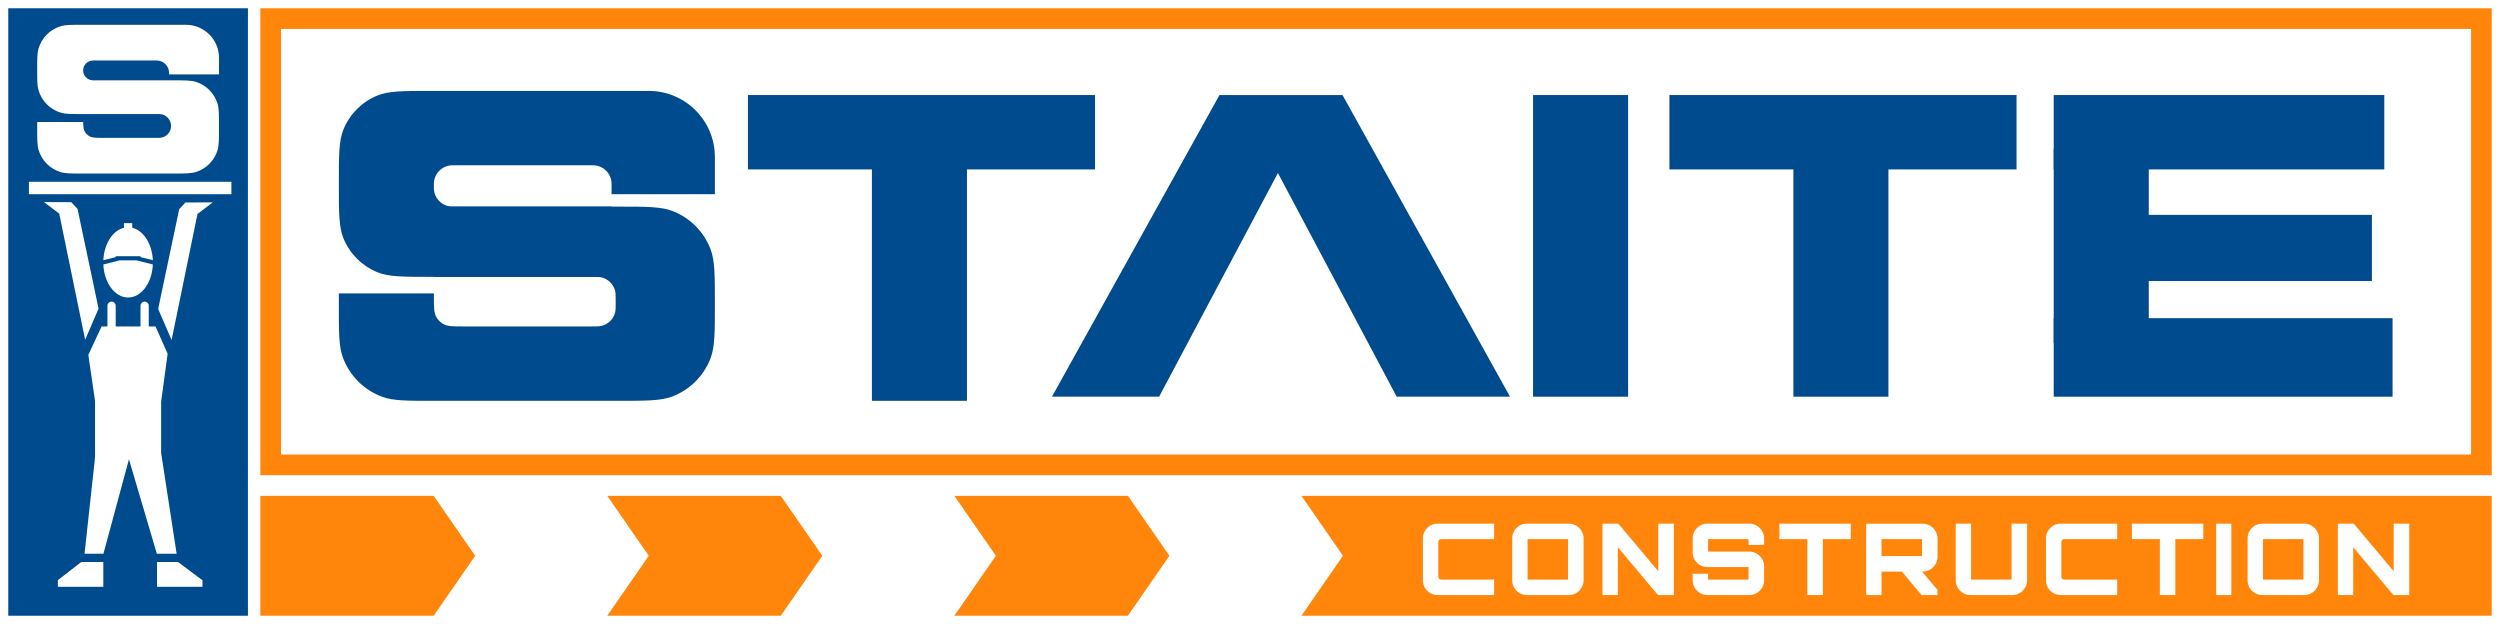
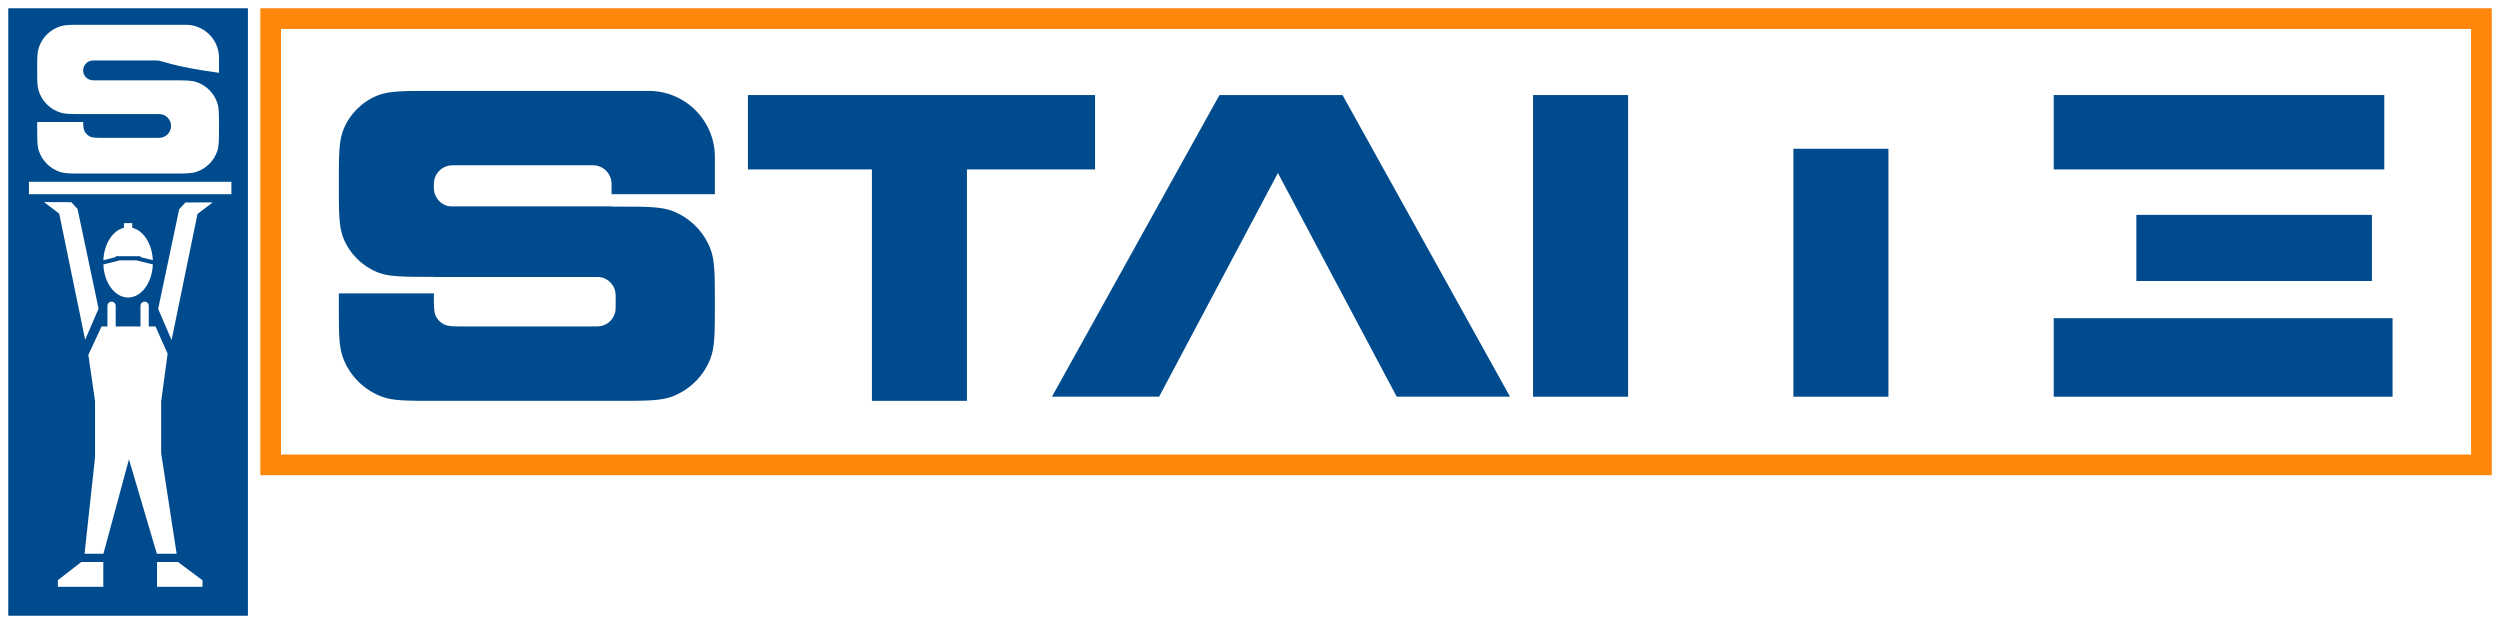
<svg xmlns="http://www.w3.org/2000/svg" width="605" height="151" viewBox="0 0 605 151" fill="none">
  <rect width="605" height="151" fill="white" />
  <path fill-rule="evenodd" clip-rule="evenodd" d="M82 44.5C82 37.511 82 34.016 83.142 31.26C84.664 27.584 87.584 24.664 91.26 23.142C94.016 22 97.511 22 104.5 22H148H157C165.837 22 173 29.163 173 38V47H148V44.5C148 42.015 145.985 40 143.5 40H109.5C107.015 40 105 42.015 105 44.5V45.5C105 47.985 107.015 50 109.5 50H148V67H104.5C97.511 67 94.016 67 91.26 65.858C87.584 64.336 84.664 61.416 83.142 57.74C82 54.984 82 51.489 82 44.5Z" fill="#004B8E" />
  <path fill-rule="evenodd" clip-rule="evenodd" d="M105 50H149.5C156.486 50 159.979 50 162.758 51.072C166.972 52.697 170.302 56.028 171.928 60.242C173 63.021 173 66.514 173 73.5C173 80.486 173 83.979 171.928 86.758C170.302 90.972 166.972 94.302 162.758 95.928C159.979 97 156.486 97 149.5 97H105C98.483 97 95.224 97 92.61 96.065C88.099 94.451 84.549 90.901 82.935 86.39C82 83.776 82 80.517 82 74V71H105V71.62C105 74.31 105 75.655 105.557 76.668C105.968 77.416 106.584 78.032 107.332 78.443C108.345 79 109.69 79 112.38 79H143C144.395 79 145.092 79 145.665 78.847C147.218 78.431 148.431 77.218 148.847 75.665C149 75.092 149 74.395 149 73C149 71.605 149 70.908 148.847 70.335C148.431 68.782 147.218 67.569 145.665 67.153C145.092 67 144.395 67 143 67H105V50Z" fill="#004B8E" />
  <rect x="181" y="23" width="84" height="18" fill="#004B8E" />
  <rect x="211" y="37" width="23" height="60" fill="#004B8E" />
  <path fill-rule="evenodd" clip-rule="evenodd" d="M324.89 23L365.426 96H338.004L309.254 41.871L280.504 96H254.574L295.11 23H324.89Z" fill="#004B8E" />
  <rect x="371" y="23" width="23" height="73" fill="#004B8E" />
-   <rect x="404" y="23" width="84" height="18" fill="#004B8E" />
  <rect x="434" y="36" width="23" height="60" fill="#004B8E" />
  <rect x="497" y="23" width="80" height="18" fill="#004B8E" />
  <rect x="497" y="77" width="82" height="19" fill="#004B8E" />
-   <rect x="497" y="36" width="23" height="47" fill="#004B8E" />
  <rect x="517" y="52" width="57" height="16" fill="#004B8E" />
  <path fill-rule="evenodd" clip-rule="evenodd" d="M603 2H63V115H603V2ZM598 7H68V110H598V7Z" fill="#FF860B" />
-   <path fill-rule="evenodd" clip-rule="evenodd" d="M105 120H63V149H105V148.934L115 134.5L105 120.066V120ZM147 120V120.066L157 134.5L147 148.934V149H189V148.934L199 134.5L189 120.066V120H147ZM231 120V120.066L241 134.5L231 148.934V149H273V148.934L283 134.5L273 120.066V120H231ZM315 120V120.066L325 134.5L315 148.934V149H603V120H315ZM346.096 143.52C346.64 143.84 347.24 144 347.896 144H361.576V140.256H348.856C348.6 140.256 348.4 140.192 348.256 140.064C348.128 139.92 348.064 139.72 348.064 139.464V131.256C348.064 130.984 348.128 130.784 348.256 130.656C348.4 130.528 348.6 130.464 348.856 130.464H361.576V126.72H347.896C347.24 126.72 346.64 126.88 346.096 127.2C345.568 127.52 345.144 127.952 344.824 128.496C344.504 129.024 344.344 129.616 344.344 130.272V140.448C344.344 141.104 344.504 141.704 344.824 142.248C345.144 142.776 345.568 143.2 346.096 143.52ZM367.726 143.52C368.27 143.84 368.862 144 369.502 144H379.678C380.318 144 380.902 143.84 381.43 143.52C381.974 143.2 382.406 142.768 382.726 142.224C383.062 141.68 383.23 141.088 383.23 140.448V130.272C383.23 129.616 383.062 129.024 382.726 128.496C382.406 127.952 381.974 127.52 381.43 127.2C380.902 126.88 380.318 126.72 379.678 126.72H369.502C368.862 126.72 368.27 126.88 367.726 127.2C367.182 127.52 366.75 127.952 366.43 128.496C366.11 129.024 365.95 129.616 365.95 130.272V140.448C365.95 141.088 366.11 141.68 366.43 142.224C366.75 142.768 367.182 143.2 367.726 143.52ZM379.462 140.256H369.67V130.464H379.462V140.256ZM387.793 126.72V144H391.513V132.432L401.233 144H405.073V126.72H401.305V138.24L391.633 126.72H387.793ZM411.41 143.52C411.954 143.84 412.546 144 413.186 144H423.362C424.002 144 424.586 143.84 425.114 143.52C425.658 143.2 426.09 142.768 426.41 142.224C426.746 141.68 426.914 141.088 426.914 140.448V137.04C426.914 136.384 426.746 135.792 426.41 135.264C426.09 134.72 425.658 134.288 425.114 133.968C424.586 133.648 424.002 133.488 423.362 133.488H413.354V130.464H423.146V131.88H426.914V130.272C426.914 129.616 426.746 129.024 426.41 128.496C426.09 127.952 425.658 127.52 425.114 127.2C424.586 126.88 424.002 126.72 423.362 126.72H413.186C412.546 126.72 411.954 126.88 411.41 127.2C410.866 127.52 410.434 127.952 410.114 128.496C409.794 129.024 409.634 129.616 409.634 130.272V133.68C409.634 134.336 409.794 134.936 410.114 135.48C410.434 136.008 410.866 136.432 411.41 136.752C411.954 137.072 412.546 137.232 413.186 137.232H423.146V140.256H413.354V138.84H409.634V140.448C409.634 141.088 409.794 141.68 410.114 142.224C410.434 142.768 410.866 143.2 411.41 143.52ZM430.613 130.464H437.381V144H441.125V130.464H447.893V126.72H430.613V130.464ZM460.26 138.324L465.024 144H468.864V142.728L465.124 138.312L465.312 138.312C465.968 138.312 466.56 138.152 467.088 137.832C467.632 137.512 468.064 137.08 468.384 136.536C468.72 135.992 468.888 135.4 468.888 134.76V130.296C468.888 129.656 468.72 129.064 468.384 128.52C468.064 127.976 467.632 127.544 467.088 127.224C466.56 126.904 465.968 126.744 465.312 126.744H451.608V144H455.328V138.336L460.26 138.324ZM465.12 134.568H455.328V130.464H465.12V134.568ZM475.061 143.52C475.605 143.84 476.197 144 476.837 144H487.013C487.653 144 488.237 143.84 488.765 143.52C489.309 143.2 489.741 142.768 490.061 142.224C490.397 141.68 490.565 141.088 490.565 140.448V126.72H486.797V140.256H477.005V126.72H473.285V140.448C473.285 141.088 473.445 141.68 473.765 142.224C474.085 142.768 474.517 143.2 475.061 143.52ZM496.88 143.52C497.424 143.84 498.024 144 498.68 144H512.36V140.256H499.64C499.384 140.256 499.184 140.192 499.04 140.064C498.912 139.92 498.848 139.72 498.848 139.464V131.256C498.848 130.984 498.912 130.784 499.04 130.656C499.184 130.528 499.384 130.464 499.64 130.464H512.36V126.72H498.68C498.024 126.72 497.424 126.88 496.88 127.2C496.352 127.52 495.928 127.952 495.608 128.496C495.288 129.024 495.128 129.616 495.128 130.272V140.448C495.128 141.104 495.288 141.704 495.608 142.248C495.928 142.776 496.352 143.2 496.88 143.52ZM515.918 130.464H522.686V144H526.43V130.464H533.198V126.72H515.918V130.464ZM536.313 126.72V144H539.985V126.72H536.313ZM545.694 143.52C546.238 143.84 546.83 144 547.47 144H557.646C558.286 144 558.87 143.84 559.398 143.52C559.942 143.2 560.374 142.768 560.694 142.224C561.03 141.68 561.198 141.088 561.198 140.448V130.272C561.198 129.616 561.03 129.024 560.694 128.496C560.374 127.952 559.942 127.52 559.398 127.2C558.87 126.88 558.286 126.72 557.646 126.72H547.47C546.83 126.72 546.238 126.88 545.694 127.2C545.15 127.52 544.718 127.952 544.398 128.496C544.078 129.024 543.918 129.616 543.918 130.272V140.448C543.918 141.088 544.078 141.68 544.398 142.224C544.718 142.768 545.15 143.2 545.694 143.52ZM557.43 140.256H547.638V130.464H557.43V140.256ZM565.761 126.72V144H569.481V132.432L579.201 144H583.041V126.72H579.273V138.24L569.601 126.72H565.761Z" fill="#FF860B" />
-   <path fill-rule="evenodd" clip-rule="evenodd" d="M60 2H2V149H60V2ZM56 47V44H7V47H56ZM40.912 6H45C49.418 6 53 9.582 53 14V18H40.912V17.619C40.901 15.972 39.562 14.64 37.912 14.64H22.521C21.195 14.64 20.121 15.714 20.121 17.04C20.121 18.363 21.191 19.436 22.513 19.44H41.72C44.773 19.44 46.299 19.44 47.532 19.851C49.919 20.648 51.792 22.521 52.589 24.908C53 26.141 53 27.667 53 30.72C53 33.773 53 35.299 52.589 36.532C51.792 38.919 49.919 40.792 47.532 41.589C46.299 42 44.773 42 41.72 42H20.121V28.44C20.121 30.233 20.121 31.13 20.492 31.805C20.766 32.304 21.177 32.715 21.676 32.989C22.351 33.36 23.247 33.36 25.041 33.36H38.516C40.106 33.36 41.396 32.071 41.396 30.48C41.396 28.889 40.106 27.6 38.516 27.6H20.121L19.8 27.6C17.196 27.6 15.893 27.6 14.829 27.3C12.15 26.544 10.056 24.45 9.3 21.771C9 20.706 9 19.404 9 16.8C9 14.196 9 12.893 9.3 11.829C10.056 9.15 12.15 7.056 14.829 6.3C15.893 6 17.196 6 19.8 6H40.912H40.912ZM20.121 29.52H9V30.879C9 33.783 9 35.235 9.373 36.413C10.158 38.896 12.104 40.842 14.587 41.627C15.765 42 17.217 42 20.121 42V29.52ZM43.072 136H38V142H49V140.43L43.072 136ZM14 142V140.401L19.672 136H25V142H14ZM23 97V110.621L22.917 110.928L22.973 110.934L20.459 134H25.029L31.208 111.15L37.953 134H42.744L39 109.663V97H39.024L40.566 85.599L37.628 79H36V74C36 73.448 35.552 73 35 73C34.448 73 34 73.448 34 74V79H28V74C28 73.448 27.552 73 27 73C26.448 73 26 73.448 26 74V79H24.581L21.379 85.882L22.994 97H23ZM36.99 63.998C36.808 68.46 34.196 72 31 72C27.804 72 25.192 68.46 25.01 63.998L29 63H33L36.99 63.998ZM34 62.219V62H28V62.219L25.012 62.966C25.185 58.996 27.283 55.763 30 55.117V54H32V55.117C34.717 55.763 36.815 58.996 36.988 62.966L34 62.219ZM44.873 49L43.364 50.633L38.755 72.472L38.282 74.774L41.522 82.3L47.795 51.775L51.483 48.973L46.003 48.998L46.005 49.004L45.987 49H44.873ZM17.255 48.927L18.764 50.559L23.372 72.399L23.845 74.701L20.605 82.227L14.333 51.702L10.645 48.9L16.124 48.925L16.122 48.931L16.141 48.927H17.255Z" fill="#004B8E" />
+   <path fill-rule="evenodd" clip-rule="evenodd" d="M60 2H2V149H60V2ZM56 47V44H7V47H56ZM40.912 6H45C49.418 6 53 9.582 53 14V18V17.619C40.901 15.972 39.562 14.64 37.912 14.64H22.521C21.195 14.64 20.121 15.714 20.121 17.04C20.121 18.363 21.191 19.436 22.513 19.44H41.72C44.773 19.44 46.299 19.44 47.532 19.851C49.919 20.648 51.792 22.521 52.589 24.908C53 26.141 53 27.667 53 30.72C53 33.773 53 35.299 52.589 36.532C51.792 38.919 49.919 40.792 47.532 41.589C46.299 42 44.773 42 41.72 42H20.121V28.44C20.121 30.233 20.121 31.13 20.492 31.805C20.766 32.304 21.177 32.715 21.676 32.989C22.351 33.36 23.247 33.36 25.041 33.36H38.516C40.106 33.36 41.396 32.071 41.396 30.48C41.396 28.889 40.106 27.6 38.516 27.6H20.121L19.8 27.6C17.196 27.6 15.893 27.6 14.829 27.3C12.15 26.544 10.056 24.45 9.3 21.771C9 20.706 9 19.404 9 16.8C9 14.196 9 12.893 9.3 11.829C10.056 9.15 12.15 7.056 14.829 6.3C15.893 6 17.196 6 19.8 6H40.912H40.912ZM20.121 29.52H9V30.879C9 33.783 9 35.235 9.373 36.413C10.158 38.896 12.104 40.842 14.587 41.627C15.765 42 17.217 42 20.121 42V29.52ZM43.072 136H38V142H49V140.43L43.072 136ZM14 142V140.401L19.672 136H25V142H14ZM23 97V110.621L22.917 110.928L22.973 110.934L20.459 134H25.029L31.208 111.15L37.953 134H42.744L39 109.663V97H39.024L40.566 85.599L37.628 79H36V74C36 73.448 35.552 73 35 73C34.448 73 34 73.448 34 74V79H28V74C28 73.448 27.552 73 27 73C26.448 73 26 73.448 26 74V79H24.581L21.379 85.882L22.994 97H23ZM36.99 63.998C36.808 68.46 34.196 72 31 72C27.804 72 25.192 68.46 25.01 63.998L29 63H33L36.99 63.998ZM34 62.219V62H28V62.219L25.012 62.966C25.185 58.996 27.283 55.763 30 55.117V54H32V55.117C34.717 55.763 36.815 58.996 36.988 62.966L34 62.219ZM44.873 49L43.364 50.633L38.755 72.472L38.282 74.774L41.522 82.3L47.795 51.775L51.483 48.973L46.003 48.998L46.005 49.004L45.987 49H44.873ZM17.255 48.927L18.764 50.559L23.372 72.399L23.845 74.701L20.605 82.227L14.333 51.702L10.645 48.9L16.124 48.925L16.122 48.931L16.141 48.927H17.255Z" fill="#004B8E" />
</svg>